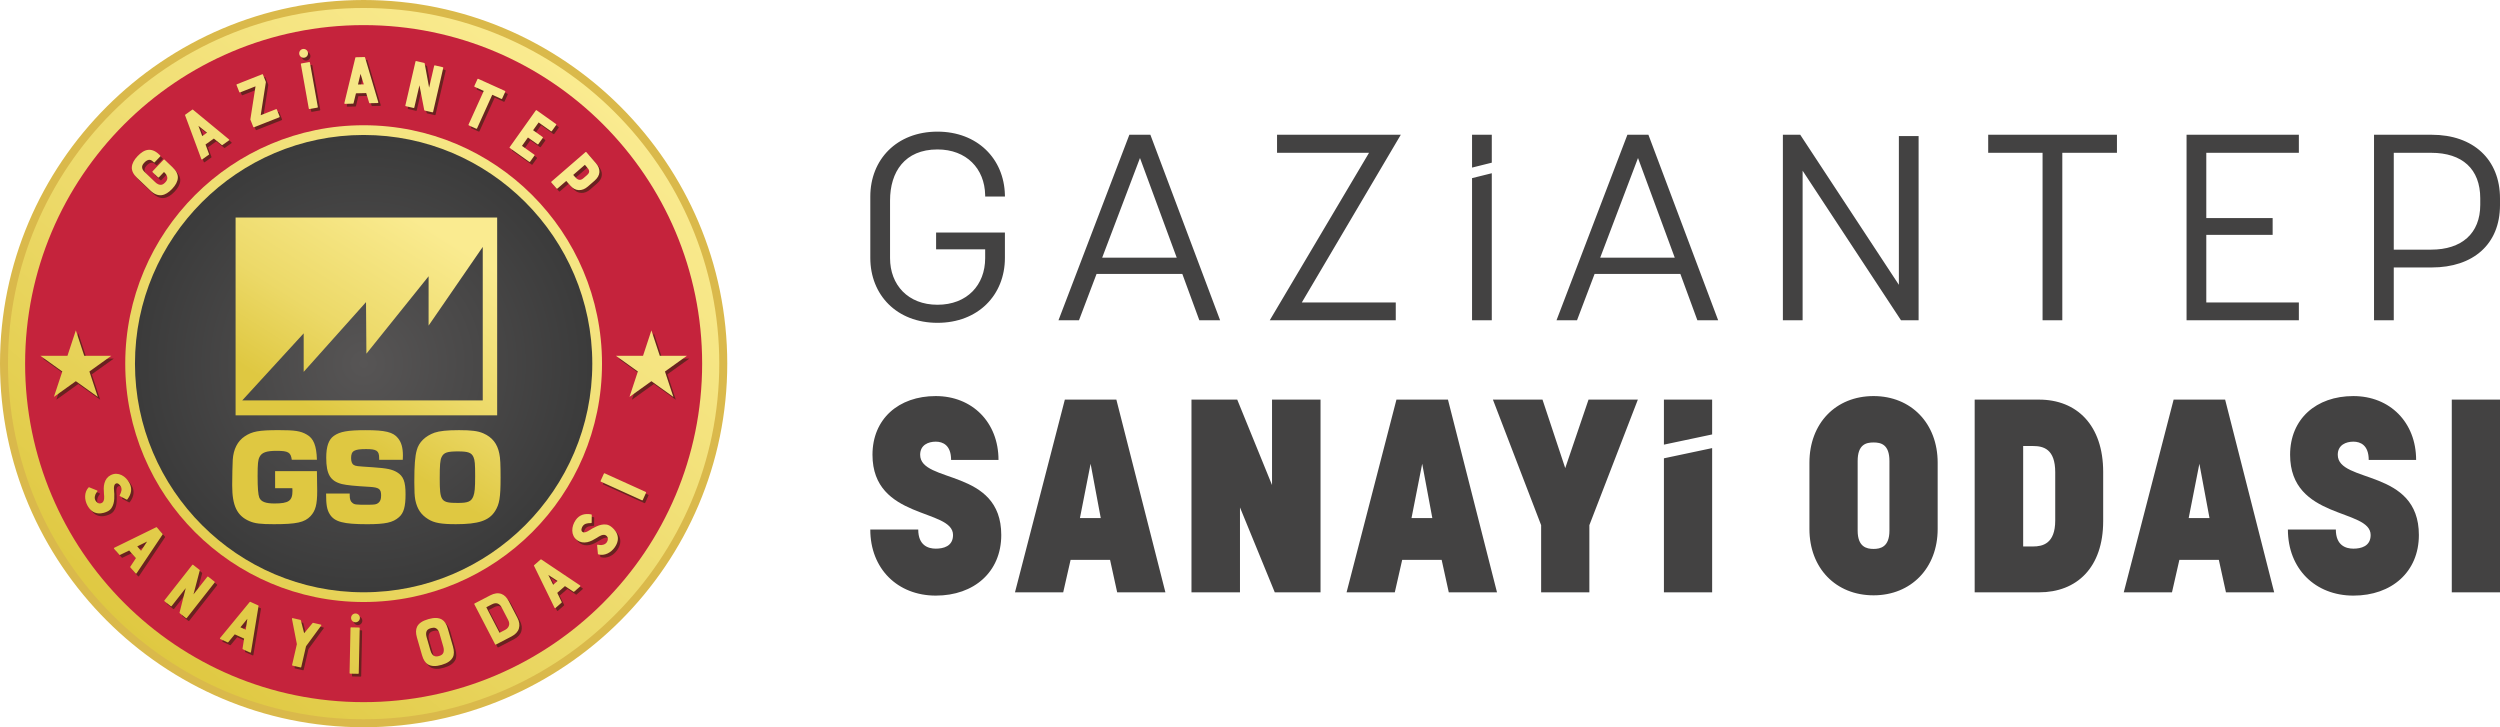
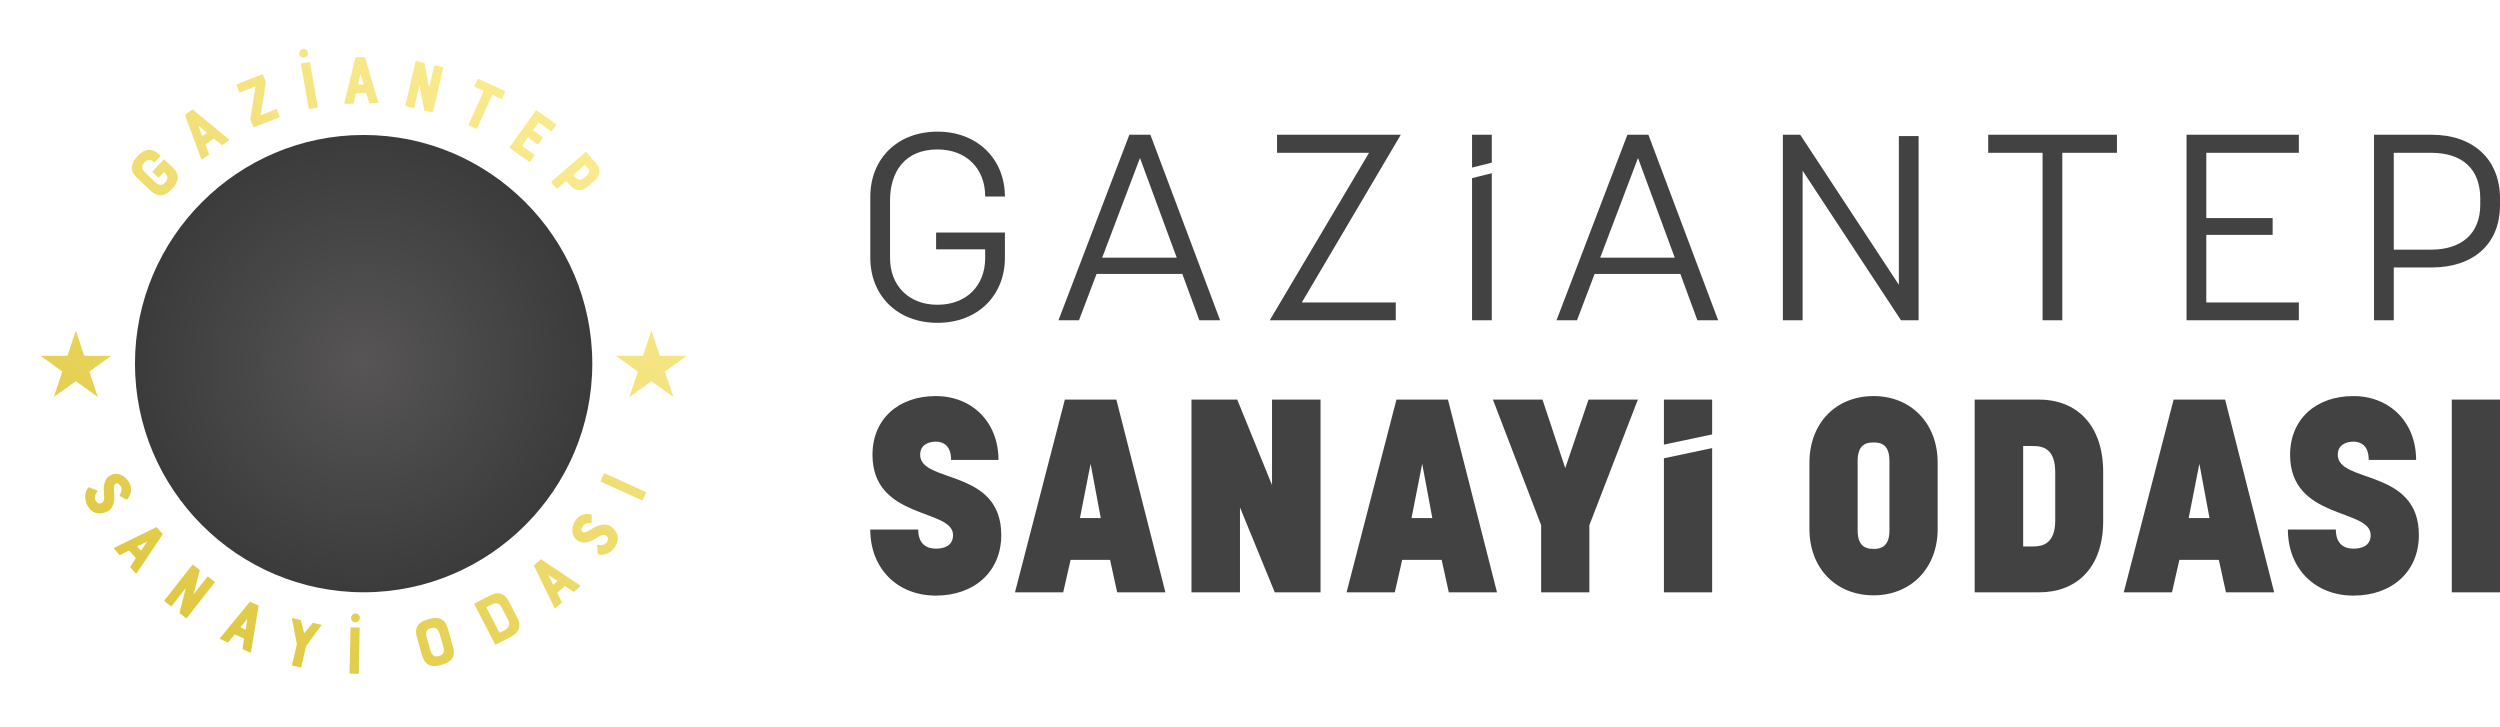
<svg xmlns="http://www.w3.org/2000/svg" xmlns:xlink="http://www.w3.org/1999/xlink" xml:space="preserve" width="78.205mm" height="22.75mm" version="1.1" style="shape-rendering:geometricPrecision; text-rendering:geometricPrecision; image-rendering:optimizeQuality; fill-rule:evenodd; clip-rule:evenodd" viewBox="0 0 7115.24 2069.83">
  <defs>
    <style type="text/css">
   
    .str0 {stroke:#DAB94B;stroke-width:22.74;stroke-miterlimit:22.926}
    .fil1 {fill:none}
    .fil7 {fill:#434242}
    .fil4 {fill:#692220}
    .fil2 {fill:#C5233C}
    .fil8 {fill:#434242;fill-rule:nonzero}
    .fil6 {fill:url(#id0)}
    .fil0 {fill:url(#id1)}
    .fil5 {fill:url(#id2)}
    .fil3 {fill:url(#id3)}
   
  </style>
    <linearGradient id="id0" gradientUnits="userSpaceOnUse" x1="875.84" y1="1160.83" x2="1206.62" y2="636.59">
      <stop offset="0" style="stop-opacity:1; stop-color:#DFC841" />
      <stop offset="0.4" style="stop-opacity:1; stop-color:#ECD968" />
      <stop offset="1" style="stop-opacity:1; stop-color:#FAEB90" />
    </linearGradient>
    <linearGradient id="id1" gradientUnits="userSpaceOnUse" xlink:href="#id0" x1="378.63" y1="1820.31" x2="1689.27" y2="247.56">
  </linearGradient>
    <linearGradient id="id2" gradientUnits="userSpaceOnUse" xlink:href="#id0" x1="493.05" y1="1747.46" x2="1574.85" y2="307.89">
  </linearGradient>
    <radialGradient id="id3" gradientUnits="userSpaceOnUse" gradientTransform="matrix(0.997 -0 -0 0.997 3 3)" cx="1034.93" cy="1034.91" r="650.8" fx="1034.93" fy="1034.91">
      <stop offset="0" style="stop-opacity:1; stop-color:#575555" />
      <stop offset="1" style="stop-opacity:1; stop-color:#3B3B3B" />
    </radialGradient>
  </defs>
  <g id="Layer_x0020_1">
-     <path class="fil0" d="M1034.94 11.37c563.73,0 1023.54,459.81 1023.54,1023.54 0,563.73 -459.81,1023.54 -1023.54,1023.54 -563.76,0 -1023.57,-459.81 -1023.57,-1023.54 0,-563.73 459.81,-1023.54 1023.57,-1023.54l0 0z" />
-     <path class="fil1 str0" d="M1034.94 11.37c563.73,0 1023.54,459.81 1023.54,1023.54 0,563.73 -459.81,1023.54 -1023.54,1023.54 -563.76,0 -1023.57,-459.81 -1023.57,-1023.54 0,-563.73 459.81,-1023.54 1023.57,-1023.54z" />
-     <path class="fil2" d="M1034.92 71.45c532.12,0 963.46,431.35 963.46,963.46 0,532.12 -431.36,963.46 -963.46,963.46 -532.12,0 -963.46,-431.36 -963.46,-963.46 0,-532.12 431.36,-963.46 963.46,-963.46zm0 285.01c374.69,0 678.45,303.75 678.45,678.47 0,374.69 -303.75,678.45 -678.45,678.45 -374.69,0 -678.45,-303.75 -678.45,-678.45 0,-374.72 303.75,-678.47 678.45,-678.47z" />
    <path class="fil3" d="M1034.94 384.14c358.45,0 650.78,292.33 650.78,650.78 0,358.42 -292.33,650.78 -650.78,650.78 -358.45,0 -650.8,-292.33 -650.8,-650.78 0,-358.45 292.35,-650.78 650.8,-650.78z" />
-     <path class="fil4" d="M222.77 948.31l23.86 72.31 77.16 0 -62.45 44.71 23.86 72.33 -62.43 -44.71 -62.43 44.71 23.84 -72.33 -62.43 -44.71 77.16 0 23.84 -72.31 0.02 0zm795.87 805.79c6.92,0 12.55,5.6 12.55,12.53 0,6.92 -5.61,12.55 -12.55,12.55 -6.92,0 -12.53,-5.61 -12.53,-12.55 0,-6.92 5.6,-12.53 12.53,-12.53zm-147.67 -1606.75c6.92,0 12.53,5.6 12.53,12.53 0,6.92 -5.6,12.55 -12.53,12.55 -6.92,0 -12.55,-5.6 -12.55,-12.55 0,-6.92 5.6,-12.53 12.55,-12.53zm-411.8 365.44c-0.83,0.87 -1.66,0.87 -2.54,0.06l-15.46 -14.75c-0.87,-0.83 -0.89,-1.66 -0.06,-2.54l31.56 -33.1c0.83,-0.87 1.66,-0.87 2.54,-0.06l22.67 21.64c10.69,10.19 15.73,20.33 15.12,30.42 -0.6,10.09 -6.05,20.53 -16.35,31.31 -4.77,5.01 -9.65,9.05 -14.6,12.13 -4.97,3.08 -10.01,4.93 -15.12,5.6 -5.11,0.65 -10.36,-0.08 -15.73,-2.17 -5.37,-2.08 -10.84,-5.8 -16.43,-11.11l-38.01 -36.24c-10.51,-10.01 -15.39,-20.12 -14.71,-30.29 0.68,-10.19 6.18,-20.68 16.48,-31.45 4.79,-5.01 9.65,-9.05 14.6,-12.13 4.97,-3.08 9.99,-4.93 15.06,-5.51 5.08,-0.58 10.24,0.15 15.52,2.25 5.29,2.08 10.65,5.74 16.14,10.96l3.04 2.89c0.87,0.83 0.89,1.66 0.06,2.54l-15.85 16.62c-0.81,0.87 -1.66,0.89 -2.54,0.06l-1.87 -1.79c-4.43,-4.22 -8.7,-5.89 -12.76,-4.99 -4.08,0.89 -7.86,3.18 -11.34,6.84l-1.66 1.73c-4.41,4.62 -6.22,9.32 -5.45,14.1 0.35,2.35 1.25,4.58 2.7,6.72 1.46,2.15 3.39,4.35 5.8,6.63l28.6 27.28c3.18,3.04 6.11,5.1 8.84,6.22 2.7,1.1 5.2,1.6 7.45,1.46 2.25,-0.15 4.33,-0.79 6.24,-1.91 1.89,-1.12 3.6,-2.47 5.06,-3.99l1.66 -1.75c4.22,-4.43 5.95,-9.03 5.18,-13.81 -0.77,-4.79 -3.48,-9.36 -8.09,-13.79l-1.29 -1.23 -14.46 15.17 -0.02 -0.01zm74.5 -176.54c-0.25,-0.81 -0.1,-1.41 0.44,-1.79l20.18 -14.36c0.54,-0.37 1.16,-0.34 1.83,0.16l102.55 84.59c1.06,1.04 1,1.97 -0.19,2.83l-18.56 13.19c-0.65,0.45 -1.26,0.39 -1.83,-0.16l-22.55 -18.27 -23.74 16.9 10.03 27.17c0.25,0.81 0.1,1.39 -0.44,1.79l-18.72 13.29c-1.18,0.86 -2.1,0.6 -2.73,-0.75l-46.25 -124.64 -0.01 0.05zm62.37 49.47l-24.47 -19.6 10.96 29.21 13.5 -9.61zm196.49 -67.01c1.12,-0.44 1.89,-0.1 2.33,1.02l7.84 19.87c0.44,1.12 0.1,1.89 -1.02,2.33l-71.69 28.27c-0.35,0.15 -0.79,0.16 -1.25,0.06 -0.48,-0.1 -0.83,-0.45 -1.08,-1.08l-8.13 -20.62 -0.06 -0.19c-0.06,-0.13 -0.06,-0.34 -0.05,-0.63l14.67 -93.99 -43.84 17.27c-1.1,0.44 -1.89,0.1 -2.33,-1.02l-7.84 -19.87c-0.44,-1.12 -0.1,-1.89 1.02,-2.33l72.25 -28.5c0.6,-0.23 1.06,-0.21 1.33,0.13 0.27,0.34 0.45,0.6 0.56,0.86l8.2 20.81c0.15,0.37 0.19,0.65 0.1,0.81l-14.67 93.99 43.64 -17.2 0.02 0.03zm95.09 -0.33c-1.04,0.19 -1.66,-0.31 -1.89,-1.5l-22.53 -126.17c-0.21,-1.18 0.21,-1.87 1.25,-2.06l22.41 -3.99c1.16,-0.21 1.87,0.27 2.08,1.46l22.55 126.17c0.21,1.18 -0.29,1.87 -1.46,2.08l-22.41 3.99 -0.01 0.02zm130.62 -146.13c0.25,-0.79 0.71,-1.23 1.37,-1.23l24.76 -0.63c0.66,-0.02 1.15,0.37 1.44,1.16l37.76 127.47c0.31,1.46 -0.27,2.2 -1.75,2.25l-22.76 0.58c-0.79,0.02 -1.26,-0.37 -1.44,-1.16l-8.49 -27.75 -29.12 0.73 -6.89 28.15c-0.25,0.79 -0.71,1.21 -1.37,1.23l-22.95 0.58c-1.46,0.05 -2.08,-0.66 -1.86,-2.15l31.29 -129.21 0.01 -0.02zm24.09 75.87l-9.34 -29.91 -7.21 30.33 16.56 -0.42zm200.2 -52.65c0.27,-1.16 0.97,-1.62 2.17,-1.36l22.36 5.16c1.16,0.27 1.62,1 1.36,2.17l-28.81 124.88c-0.27,1.16 -1,1.62 -2.17,1.36l-21.59 -4.97c-0.92,-0.21 -1.41,-0.66 -1.52,-1.37l-13.63 -70.55 -14.58 63.22c-0.27,1.16 -1,1.62 -2.17,1.36l-22.17 -5.11c-1.04,-0.23 -1.41,-0.94 -1.15,-2.1l28.81 -124.88c0.27,-1.16 0.92,-1.62 1.96,-1.39l22.95 5.3c0.52,0.1 0.89,0.54 1.15,1.29l12.73 69.11 14.31 -62.06 0 -0.05zm115.31 59.72c-1.08,-0.5 -1.39,-1.29 -0.89,-2.39l8.8 -19.45c0.5,-1.08 1.29,-1.39 2.37,-0.89l75.87 34.31c1.08,0.5 1.39,1.29 0.89,2.39l-8.8 19.45c-0.5,1.08 -1.29,1.39 -2.37,0.89l-25.84 -11.69 -43.25 95.68c-0.5,1.08 -1.29,1.39 -2.39,0.89l-20.91 -9.46c-1.08,-0.5 -1.39,-1.29 -0.89,-2.37l43.27 -95.68 -25.84 -11.69 -0.02 0.02zm99.96 173.99c-0.87,-0.63 -0.94,-1.41 -0.25,-2.39l74.27 -104.46c0.71,-0.97 1.47,-1.16 2.35,-0.54l55.32 39.34c0.97,0.68 1.12,1.52 0.42,2.49l-12.38 17.41c-0.68,0.97 -1.52,1.12 -2.49,0.44l-35.14 -25 -15.73 22.14 27.34 19.43c0.87,0.63 0.96,1.41 0.27,2.39l-12.63 17.74c-0.68,0.97 -1.46,1.16 -2.33,0.54l-27.34 -19.45 -17.01 23.93 35.14 24.98c0.97,0.68 1.12,1.52 0.42,2.49l-12.38 17.41c-0.71,0.97 -1.54,1.12 -2.52,0.44l-55.32 -39.34zm244.92 43.06c7.32,8.44 10.72,17.06 10.17,25.78 -0.54,8.73 -5.22,16.93 -14.08,24.61l-19.02 16.48c-8.13,7.05 -16.7,10.38 -25.69,9.96 -8.99,-0.42 -17.19,-4.89 -24.59,-13.44l-10.96 -12.67 -25.05 21.7c-0.89,0.79 -1.75,0.73 -2.54,-0.19l-15.02 -17.35c-0.6,-0.71 -0.45,-1.46 0.44,-2.25l96.89 -83.92c0.89,-0.79 1.66,-0.81 2.27,-0.13l27.19 31.39 0 0.04zm-25.55 34.54c2.62,-2.25 4.41,-4.35 5.39,-6.26 1,-1.91 1.36,-3.85 1.06,-5.8 -0.29,-1.96 -1.16,-3.99 -2.67,-6.14 -1.5,-2.12 -3.39,-4.51 -5.66,-7.11l-3.78 -4.37 -33.2 28.75 3.78 4.37c1.83,2.1 3.68,3.99 5.53,5.64 1.87,1.65 3.83,2.78 5.9,3.48 2.08,0.66 4.22,0.75 6.43,0.25 2.2,-0.5 4.62,-1.89 7.24,-4.14l9.96 -8.63 0 -0.02zm-1344.98 907.33c0.06,4.16 0,8.62 -0.15,13.36 -0.16,4.72 -0.87,9.36 -2.1,13.92 -1.25,4.53 -3.12,8.72 -5.66,12.48 -2.54,3.78 -6.1,6.89 -10.72,9.28 -1.31,0.66 -2.93,1.41 -4.93,2.2 -1.97,0.81 -4.19,1.54 -6.61,2.2 -2.44,0.66 -5.01,1.15 -7.78,1.46 -2.77,0.31 -5.58,0.29 -8.44,0 -13.07,-1.47 -23.26,-9.3 -30.62,-23.46 -1.96,-3.77 -3.48,-7.86 -4.56,-12.26 -1.08,-4.39 -1.54,-8.83 -1.39,-13.34 0.15,-4.49 0.97,-8.86 2.52,-13.13 1.54,-4.24 4.01,-8.15 7.41,-11.71 0.48,-0.54 1.04,-0.6 1.68,-0.21l22.46 9.05c1.21,0.58 1.47,1.39 0.83,2.47 -0.35,0.48 -0.77,1.04 -1.26,1.66 -0.5,0.63 -1.1,1.44 -1.81,2.39 -2.04,2.7 -3.46,6.14 -4.22,10.28 -0.77,4.14 -0.23,7.99 1.6,11.55 0.73,1.41 1.68,2.77 2.88,4.01 1.18,1.26 2.54,2.33 4.12,3.17 1.56,0.83 3.28,1.29 5.2,1.36 1.91,0.06 3.93,-0.45 6.05,-1.56 2.02,-1.04 3.51,-2.62 4.53,-4.72 1.02,-2.1 1.66,-4.39 1.96,-6.87 0.29,-2.47 0.34,-4.97 0.15,-7.51 -0.19,-2.54 -0.39,-4.87 -0.6,-6.99 -0.44,-4.87 -0.65,-9.84 -0.63,-14.86 0.02,-5.03 0.66,-10.07 1.97,-15.08 2.98,-10.69 8.8,-18.29 17.41,-22.76 5.56,-2.89 10.98,-4.24 16.33,-4.08 5.32,0.16 10.36,1.39 15.1,3.75 4.74,2.33 9.03,5.51 12.92,9.49 3.87,3.99 7.05,8.41 9.57,13.26 7.91,15.25 5.89,30.69 -6.1,46.35 -0.65,0.79 -1.37,0.94 -2.23,0.48l-19.16 -10.07c-0.66,-0.42 -0.79,-1.08 -0.39,-2.06 2.77,-5.32 4.48,-9.94 5.08,-13.86 0.58,-3.91 -0.02,-7.63 -1.87,-11.17 -0.5,-0.94 -1.23,-2.06 -2.18,-3.35 -0.97,-1.29 -2.1,-2.44 -3.35,-3.43 -1.26,-1 -2.64,-1.7 -4.14,-2.12 -1.5,-0.44 -3.08,-0.21 -4.72,0.65 -2.02,1.04 -3.37,2.77 -4.08,5.16 -0.71,2.39 -1.08,5.06 -1.12,8.01 -0.05,2.96 0.1,5.9 0.44,8.88 0.35,2.98 0.56,5.56 0.65,7.76l-0.03 -0.04zm119.27 94.48c0.77,-0.34 1.37,-0.23 1.81,0.27l16.29 18.64c0.44,0.5 0.44,1.12 0.02,1.86l-73.98 110.44c-0.94,1.16 -1.87,1.21 -2.83,0.08l-14.96 -17.14c-0.52,-0.6 -0.52,-1.21 -0.02,-1.83l15.91 -24.26 -19.16 -21.94 -26.05 12.67c-0.77,0.31 -1.37,0.23 -1.81,-0.27l-15.1 -17.29c-0.96,-1.1 -0.81,-2.04 0.48,-2.81l119.41 -58.44 -0.02 0.01zm-43.03 66.98l17.06 -26.29 -27.96 13.81 10.9 12.48zm188.49 73.96c0.75,-0.94 1.58,-1.04 2.54,-0.29l18.06 14.17c0.94,0.73 1.04,1.58 0.31,2.54l-79.15 100.79c-0.75,0.94 -1.58,1.04 -2.54,0.31l-17.43 -13.69c-0.73,-0.58 -1,-1.21 -0.79,-1.89l17.64 -69.65 -40.07 51.03c-0.73,0.94 -1.58,1.04 -2.52,0.29l-17.91 -14.07c-0.83,-0.65 -0.87,-1.46 -0.15,-2.39l79.14 -100.79c0.75,-0.94 1.52,-1.08 2.37,-0.44l18.51 14.57c0.42,0.34 0.58,0.87 0.48,1.65l-17.85 67.99 39.34 -50.09 0.02 -0.03zm120.72 71.88c0.58,-0.63 1.16,-0.79 1.77,-0.52l22.55 10.22c0.6,0.27 0.87,0.83 0.79,1.66l-21.54 131.19c-0.35,1.46 -1.21,1.87 -2.54,1.26l-20.74 -9.41c-0.73,-0.34 -0.97,-0.87 -0.77,-1.66l4.43 -28.67 -26.55 -12.03 -18.45 22.32c-0.58,0.63 -1.16,0.79 -1.77,0.5l-20.91 -9.46c-1.33,-0.6 -1.58,-1.52 -0.73,-2.75l84.44 -102.66 0.01 0.01zm-11.37 78.78l4.64 -31 -19.72 24.17 15.08 6.82zm190.35 -18.86c0.37,-0.44 0.66,-0.68 0.87,-0.71 0.21,-0.02 0.5,0 0.89,0.1l21.78 5.01c0.65,0.15 1.08,0.5 1.31,1.02 0.21,0.52 0.15,1.02 -0.25,1.47l-43.29 59.08 -13.58 58.94c-0.27,1.16 -0.97,1.62 -2.15,1.36l-22.96 -5.29c-0.92,-0.21 -1.23,-0.89 -0.96,-2.08l13.57 -58.94 -13.98 -71.86c-0.13,-1.81 0.58,-2.54 2.15,-2.18l21.8 5.01c0.37,0.08 0.66,0.19 0.86,0.29 0.16,0.1 0.34,0.44 0.48,1.02l9.41 36.59 24.07 -28.9 -0.02 0.05zm106.74 143.9c-1.08,-0.02 -1.58,-0.65 -1.56,-1.83l2.67 -128.13c0.02,-1.21 0.56,-1.79 1.62,-1.77l22.76 0.45c1.21,0.02 1.79,0.65 1.77,1.83l-2.67 128.15c-0.02,1.21 -0.65,1.79 -1.83,1.75l-22.76 -0.45zm222.87 -155.2c16.38,-4.72 29.25,-4.29 38.61,1.33 7.41,4.51 12.92,13.11 16.56,25.78l14.54 50.45c3.77,13.05 3.68,23.38 -0.21,31.02 -2.6,4.91 -6.51,9.15 -11.69,12.71 -5.22,3.58 -11.96,6.58 -20.28,8.97 -8.57,2.47 -15.98,3.56 -22.22,3.28 -6.24,-0.29 -11.77,-1.81 -16.58,-4.58 -3.7,-2.27 -6.97,-5.51 -9.78,-9.75 -2.81,-4.24 -5.18,-9.7 -7.1,-16.35l-14.54 -50.45c-3.62,-12.55 -3.48,-22.82 0.44,-30.87 2.56,-5.03 6.47,-9.28 11.71,-12.73 5.24,-3.43 12.08,-6.39 20.52,-8.83l0.02 0.02zm31.5 40.8c-1.23,-4.2 -2.7,-7.49 -4.49,-9.82 -1.79,-2.33 -3.72,-4.01 -5.82,-5.08 -2.1,-1.06 -4.27,-1.54 -6.45,-1.47 -2.18,0.08 -4.3,0.42 -6.37,1.02l-2.31 0.66c-6.14,1.77 -10.01,4.85 -11.56,9.26 -1.58,4.41 -1.46,9.74 0.35,15.99l11.05 38.36c1.23,4.2 2.73,7.53 4.51,9.93 1.79,2.39 3.7,4.08 5.72,5.1 2.04,1.02 4.14,1.52 6.37,1.5 2.2,0 4.33,-0.31 6.39,-0.89l2.29 -0.66c6.14,-1.77 9.99,-4.91 11.53,-9.44 1.52,-4.53 1.47,-9.88 -0.16,-16.06l-11.05 -38.36 0.01 -0.04zm144.09 -108.29c12.05,-6.24 22.8,-7.62 32.26,-4.14 8.38,3.17 15.39,10.17 21.04,21.04l24.37 46.97c5.58,10.75 7.01,20.81 4.29,30.17 -2.73,9.36 -9.8,17 -21.26,22.95l-44.31 22.99c-0.94,0.5 -1.68,0.21 -2.25,-0.87l-59.02 -113.77c-0.54,-1.06 -0.35,-1.83 0.58,-2.33l44.31 -22.99 0 -0.01zm32.83 34.26c-2.96,-5.66 -6.74,-9.36 -11.38,-11.09 -4.64,-1.73 -10.09,-0.96 -16.33,2.29l-15.96 8.28 37.69 72.65 15.96 -8.28c5.3,-2.77 8.86,-6.61 10.63,-11.59 1.77,-4.97 1.18,-10.3 -1.75,-15.96l-18.85 -36.32 -0.01 0.02zm92.12 -118.41c-0.34,-0.77 -0.25,-1.37 0.25,-1.81l18.66 -16.29c0.5,-0.44 1.12,-0.44 1.86,-0.02l110.44 73.98c1.16,0.94 1.21,1.87 0.08,2.83l-17.14 14.98c-0.6,0.52 -1.21,0.52 -1.83,0l-24.26 -15.94 -21.94 19.16 12.67 26.05c0.34,0.77 0.23,1.37 -0.27,1.81l-17.29 15.1c-1.1,0.96 -2.04,0.81 -2.78,-0.48l-58.42 -119.41 -0.03 0.05zm66.99 43.03l-26.29 -17.06 13.81 27.96 12.48 -10.9zm99.32 -149.47c3.68,-1.96 7.65,-3.93 11.94,-5.95 4.29,-2.02 8.73,-3.49 13.36,-4.48 4.62,-0.97 9.17,-1.18 13.71,-0.66 4.53,0.52 8.91,2.29 13.15,5.3 1.18,0.86 2.6,1.97 4.22,3.37 1.62,1.39 3.27,3.04 4.97,4.89 1.7,1.87 3.33,3.95 4.87,6.26 1.54,2.31 2.83,4.8 3.85,7.51 4.64,12.29 2.35,24.95 -6.91,37.97 -2.47,3.48 -5.41,6.68 -8.83,9.65 -3.41,2.96 -7.16,5.41 -11.21,7.34 -4.06,1.91 -8.34,3.17 -12.84,3.75 -4.48,0.56 -9.07,0.15 -13.79,-1.25 -0.71,-0.16 -1.02,-0.65 -0.96,-1.41l-2.23 -24.11c-0.05,-1.33 0.58,-1.96 1.83,-1.89 0.58,0.08 1.29,0.21 2.06,0.35 0.79,0.15 1.77,0.34 2.96,0.5 3.35,0.58 7.03,0.27 11.09,-0.94 4.04,-1.21 7.21,-3.43 9.53,-6.7 0.92,-1.31 1.66,-2.77 2.25,-4.39 0.58,-1.62 0.89,-3.33 0.94,-5.1 0.02,-1.77 -0.35,-3.51 -1.16,-5.24 -0.81,-1.73 -2.2,-3.28 -4.16,-4.66 -1.86,-1.31 -3.93,-1.94 -6.26,-1.87 -2.33,0.06 -4.66,0.52 -6.99,1.39 -2.33,0.87 -4.58,1.97 -6.74,3.28 -2.17,1.31 -4.14,2.56 -5.95,3.72 -4.14,2.6 -8.47,5.06 -12.94,7.34 -4.48,2.29 -9.26,3.99 -14.31,5.14 -10.88,2.23 -20.28,0.52 -28.21,-5.1 -5.1,-3.62 -8.8,-7.84 -11.09,-12.65 -2.29,-4.8 -3.48,-9.88 -3.56,-15.15 -0.08,-5.29 0.77,-10.54 2.54,-15.83 1.79,-5.27 4.24,-10.14 7.41,-14.57 9.94,-14 24.61,-19.24 44,-15.75 1,0.21 1.47,0.79 1.46,1.77l-0.21 21.64c-0.06,0.79 -0.6,1.21 -1.65,1.29 -6.03,-0.02 -10.9,0.58 -14.67,1.83 -3.75,1.25 -6.78,3.51 -9.09,6.76 -0.63,0.87 -1.26,2.04 -1.97,3.48 -0.71,1.46 -1.23,2.98 -1.52,4.56 -0.31,1.58 -0.31,3.12 0,4.64 0.29,1.52 1.21,2.83 2.73,3.91 1.86,1.31 3.99,1.73 6.45,1.26 2.46,-0.45 4.99,-1.36 7.63,-2.67 2.64,-1.31 5.22,-2.78 7.7,-4.45 2.47,-1.66 4.68,-3.04 6.61,-4.12l0.01 0.01zm143.17 -80.83c-0.44,0.97 -1.21,1.21 -2.29,0.71l-116.73 -52.91c-1.08,-0.5 -1.41,-1.23 -0.97,-2.2l9.41 -20.72c0.5,-1.08 1.29,-1.39 2.37,-0.89l116.73 52.91c1.1,0.5 1.39,1.29 0.89,2.39l-9.41 20.72 0 -0.01zm24.67 -482.83l23.86 72.31 77.16 0 -62.45 44.71 23.86 72.33 -62.43 -44.71 -62.43 44.71 23.84 -72.33 -62.43 -44.71 77.16 0 23.84 -72.31 0.02 0z" />
    <path class="fil5" d="M215.86 940.24l23.86 72.31 77.16 0 -62.43 44.71 23.86 72.33 -62.45 -44.71 -62.41 44.71 23.84 -72.33 -62.43 -44.71 77.16 0 23.84 -72.31zm795.87 805.79c6.92,0 12.55,5.61 12.55,12.55 0,6.92 -5.61,12.55 -12.55,12.55 -6.92,0 -12.55,-5.61 -12.55,-12.55 0,-6.92 5.61,-12.55 12.55,-12.55zm-147.66 -1606.75c6.92,0 12.55,5.61 12.55,12.55 0,6.92 -5.61,12.55 -12.55,12.55 -6.92,0 -12.55,-5.61 -12.55,-12.55 0,-6.92 5.61,-12.55 12.55,-12.55zm-411.8 365.43c-0.83,0.87 -1.66,0.89 -2.54,0.06l-15.46 -14.73c-0.87,-0.83 -0.89,-1.66 -0.06,-2.54l31.56 -33.1c0.83,-0.87 1.66,-0.89 2.54,-0.06l22.7 21.64c10.67,10.19 15.73,20.34 15.12,30.43 -0.6,10.09 -6.05,20.52 -16.33,31.31 -4.79,5.01 -9.65,9.07 -14.6,12.13 -4.97,3.08 -10.01,4.95 -15.12,5.6 -5.11,0.65 -10.36,-0.08 -15.73,-2.17 -5.37,-2.08 -10.84,-5.79 -16.43,-11.11l-38.01 -36.24c-10.51,-10.01 -15.39,-20.12 -14.71,-30.29 0.71,-10.17 6.2,-20.68 16.48,-31.45 4.77,-5.01 9.65,-9.07 14.6,-12.15 4.97,-3.08 9.99,-4.93 15.04,-5.51 5.08,-0.58 10.24,0.15 15.52,2.25 5.29,2.08 10.67,5.74 16.14,10.98l3.04 2.89c0.87,0.83 0.89,1.66 0.06,2.54l-15.85 16.62c-0.83,0.87 -1.66,0.87 -2.54,0.06l-1.89 -1.79c-4.43,-4.22 -8.67,-5.89 -12.76,-4.99 -4.06,0.89 -7.84,3.18 -11.34,6.84l-1.66 1.75c-4.41,4.62 -6.22,9.32 -5.45,14.1 0.34,2.35 1.23,4.58 2.7,6.72 1.46,2.15 3.41,4.35 5.8,6.63l28.6 27.29c3.18,3.04 6.11,5.1 8.83,6.2 2.7,1.12 5.2,1.6 7.45,1.46 2.25,-0.15 4.35,-0.79 6.24,-1.91 1.89,-1.12 3.58,-2.46 5.06,-3.99l1.66 -1.75c4.22,-4.43 5.95,-9.03 5.18,-13.81 -0.77,-4.79 -3.48,-9.38 -8.09,-13.79l-1.31 -1.23 -14.46 15.17 0.01 -0.05zm74.5 -176.53c-0.25,-0.79 -0.1,-1.39 0.44,-1.79l20.18 -14.36c0.54,-0.37 1.16,-0.34 1.83,0.16l102.55 84.59c1.06,1.04 1,1.97 -0.19,2.83l-18.56 13.19c-0.65,0.45 -1.25,0.42 -1.83,-0.16l-22.55 -18.27 -23.74 16.9 10.01 27.17c0.25,0.79 0.1,1.39 -0.44,1.79l-18.72 13.31c-1.18,0.86 -2.1,0.6 -2.73,-0.75l-46.25 -124.64 0.01 0.03zm62.37 49.47l-24.47 -19.6 10.96 29.19 13.5 -9.61 0 0.02zm196.49 -67.01c1.12,-0.44 1.89,-0.1 2.33,1.02l7.84 19.87c0.44,1.1 0.1,1.89 -1.02,2.33l-71.69 28.27c-0.37,0.15 -0.79,0.16 -1.26,0.06 -0.48,-0.1 -0.83,-0.45 -1.06,-1.08l-8.13 -20.62 -0.06 -0.19c-0.05,-0.13 -0.06,-0.34 -0.05,-0.63l14.67 -93.99 -43.84 17.29c-1.1,0.44 -1.89,0.1 -2.33,-1.02l-7.84 -19.87c-0.44,-1.12 -0.1,-1.89 1.02,-2.33l72.25 -28.48c0.63,-0.25 1.06,-0.21 1.33,0.13 0.27,0.31 0.45,0.6 0.54,0.86l8.2 20.81c0.15,0.37 0.19,0.65 0.1,0.81l-14.67 93.99 43.64 -17.2 0.05 -0.02zm95.09 -0.34c-1.04,0.19 -1.66,-0.29 -1.89,-1.47l-22.53 -126.17c-0.21,-1.18 0.21,-1.87 1.25,-2.06l22.41 -3.99c1.16,-0.21 1.87,0.27 2.08,1.46l22.53 126.17c0.21,1.18 -0.27,1.89 -1.46,2.1l-22.41 3.99 0.02 -0.03zm130.62 -146.12c0.25,-0.79 0.68,-1.21 1.37,-1.23l24.76 -0.63c0.66,-0.02 1.15,0.37 1.44,1.16l37.76 127.47c0.29,1.46 -0.29,2.2 -1.75,2.25l-22.76 0.58c-0.79,0.02 -1.26,-0.35 -1.44,-1.16l-8.49 -27.75 -29.12 0.73 -6.89 28.15c-0.25,0.79 -0.71,1.21 -1.37,1.23l-22.95 0.58c-1.46,0.05 -2.08,-0.68 -1.86,-2.15l31.29 -129.21 0.01 -0.02zm24.07 75.89l-9.34 -29.91 -7.21 30.35 16.56 -0.42 0 -0.02zm200.19 -52.65c0.27,-1.16 1,-1.62 2.17,-1.36l22.36 5.16c1.16,0.27 1.62,1 1.36,2.17l-28.81 124.88c-0.27,1.16 -1,1.6 -2.17,1.36l-21.59 -4.99c-0.92,-0.21 -1.41,-0.66 -1.52,-1.37l-13.63 -70.57 -14.58 63.22c-0.27,1.16 -1,1.62 -2.17,1.36l-22.17 -5.11c-1.04,-0.23 -1.44,-0.94 -1.16,-2.1l28.83 -124.88c0.27,-1.16 0.92,-1.65 1.96,-1.39l22.95 5.3c0.52,0.13 0.89,0.54 1.15,1.29l12.73 69.11 14.31 -62.06 0 -0.01zm115.34 59.72c-1.08,-0.5 -1.39,-1.29 -0.89,-2.39l8.8 -19.45c0.5,-1.08 1.29,-1.39 2.39,-0.89l75.87 34.31c1.08,0.5 1.39,1.29 0.89,2.37l-8.8 19.45c-0.5,1.1 -1.29,1.39 -2.37,0.89l-25.84 -11.69 -43.27 95.68c-0.5,1.1 -1.29,1.39 -2.37,0.89l-20.93 -9.44c-1.08,-0.5 -1.37,-1.29 -0.89,-2.39l43.27 -95.68 -25.84 -11.67 -0.02 0.02zm99.96 173.99c-0.87,-0.63 -0.96,-1.41 -0.27,-2.39l74.29 -104.46c0.68,-0.97 1.47,-1.16 2.33,-0.54l55.32 39.34c0.97,0.71 1.12,1.52 0.44,2.52l-12.38 17.41c-0.71,0.97 -1.52,1.12 -2.49,0.44l-35.14 -24.98 -15.75 22.14 27.34 19.43c0.87,0.63 0.96,1.41 0.27,2.39l-12.61 17.72c-0.71,0.97 -1.47,1.16 -2.33,0.54l-27.34 -19.43 -17 23.93 35.14 24.98c0.97,0.71 1.12,1.54 0.44,2.52l-12.38 17.41c-0.68,0.97 -1.52,1.12 -2.49,0.44l-55.32 -39.34 -0.05 -0.07zm244.9 43.06c7.32,8.44 10.72,17.06 10.17,25.78 -0.52,8.73 -5.22,16.93 -14.08,24.61l-19.02 16.48c-8.15,7.05 -16.7,10.38 -25.69,9.99 -8.99,-0.42 -17.19,-4.89 -24.59,-13.44l-10.98 -12.67 -25.05 21.7c-0.92,0.79 -1.75,0.73 -2.54,-0.19l-15.02 -17.35c-0.6,-0.71 -0.45,-1.46 0.44,-2.23l96.89 -83.92c0.92,-0.79 1.66,-0.83 2.27,-0.13l27.19 31.39 0.02 -0.01zm-25.54 34.56c2.62,-2.27 4.43,-4.35 5.41,-6.26 1,-1.91 1.33,-3.85 1.06,-5.8 -0.29,-1.96 -1.18,-3.99 -2.68,-6.14 -1.5,-2.15 -3.37,-4.51 -5.66,-7.13l-3.78 -4.37 -33.2 28.75 3.78 4.37c1.83,2.1 3.68,3.99 5.56,5.64 1.86,1.65 3.83,2.81 5.9,3.48 2.08,0.66 4.2,0.75 6.41,0.25 2.2,-0.5 4.62,-1.89 7.24,-4.16l9.96 -8.63 -0.01 0.02zm-1344.99 907.34c0.06,4.16 0,8.62 -0.15,13.36 -0.16,4.74 -0.87,9.38 -2.12,13.92 -1.23,4.53 -3.12,8.72 -5.66,12.48 -2.54,3.78 -6.1,6.89 -10.72,9.28 -1.29,0.66 -2.93,1.41 -4.91,2.23 -1.97,0.79 -4.2,1.54 -6.61,2.18 -2.44,0.66 -5.03,1.15 -7.78,1.46 -2.77,0.31 -5.58,0.31 -8.44,0 -13.07,-1.46 -23.26,-9.3 -30.62,-23.46 -1.96,-3.77 -3.48,-7.86 -4.56,-12.26 -1.08,-4.39 -1.54,-8.84 -1.39,-13.34 0.15,-4.49 0.97,-8.86 2.54,-13.13 1.54,-4.24 4.01,-8.15 7.41,-11.71 0.45,-0.54 1.02,-0.63 1.68,-0.21l22.45 9.05c1.21,0.58 1.47,1.41 0.86,2.49 -0.35,0.48 -0.77,1.04 -1.26,1.66 -0.5,0.63 -1.08,1.44 -1.79,2.39 -2.04,2.7 -3.46,6.14 -4.22,10.3 -0.77,4.14 -0.23,7.99 1.6,11.55 0.73,1.41 1.68,2.77 2.88,4.01 1.18,1.26 2.56,2.31 4.12,3.17 1.56,0.83 3.31,1.29 5.2,1.36 1.91,0.06 3.91,-0.45 6.05,-1.56 2.02,-1.04 3.51,-2.62 4.51,-4.72 1.02,-2.1 1.66,-4.39 1.96,-6.87 0.29,-2.47 0.35,-4.97 0.15,-7.51 -0.19,-2.52 -0.37,-4.87 -0.58,-6.99 -0.44,-4.87 -0.65,-9.82 -0.63,-14.86 0,-5.03 0.66,-10.04 1.96,-15.08 2.99,-10.69 8.8,-18.29 17.41,-22.76 5.56,-2.88 11.01,-4.24 16.33,-4.08 5.32,0.16 10.36,1.41 15.1,3.75 4.74,2.33 9.05,5.51 12.92,9.51 3.87,3.99 7.05,8.41 9.57,13.26 7.91,15.25 5.89,30.69 -6.1,46.35 -0.65,0.79 -1.37,0.94 -2.23,0.48l-19.16 -10.07c-0.66,-0.42 -0.79,-1.08 -0.39,-2.04 2.77,-5.35 4.48,-9.96 5.06,-13.87 0.6,-3.91 -0.02,-7.63 -1.87,-11.17 -0.5,-0.94 -1.23,-2.06 -2.18,-3.35 -0.97,-1.29 -2.08,-2.44 -3.35,-3.43 -1.25,-1 -2.64,-1.7 -4.14,-2.12 -1.5,-0.42 -3.08,-0.21 -4.72,0.65 -2,1.04 -3.37,2.77 -4.08,5.16 -0.71,2.39 -1.08,5.06 -1.12,8.01 -0.05,2.96 0.1,5.9 0.44,8.88 0.35,2.98 0.56,5.56 0.65,7.76l-0.04 -0.1zm119.27 94.47c0.79,-0.31 1.39,-0.23 1.83,0.27l16.27 18.66c0.44,0.5 0.44,1.1 0.02,1.83l-73.98 110.47c-0.92,1.16 -1.87,1.18 -2.83,0.08l-14.98 -17.14c-0.52,-0.6 -0.52,-1.23 -0.02,-1.86l15.94 -24.24 -19.16 -21.94 -26.05 12.67c-0.77,0.34 -1.37,0.23 -1.81,-0.27l-15.1 -17.29c-0.96,-1.1 -0.81,-2.04 0.48,-2.81l119.41 -58.44 -0.03 0zm-43 66.99l17.06 -26.29 -27.96 13.81 10.9 12.48zm188.48 73.96c0.73,-0.94 1.58,-1.04 2.52,-0.29l18.06 14.17c0.94,0.75 1.04,1.58 0.29,2.54l-79.15 100.82c-0.75,0.94 -1.58,1.04 -2.52,0.29l-17.43 -13.69c-0.73,-0.58 -1,-1.21 -0.79,-1.89l17.64 -69.67 -40.07 51.03c-0.75,0.94 -1.58,1.04 -2.54,0.29l-17.89 -14.04c-0.83,-0.66 -0.89,-1.46 -0.15,-2.39l79.15 -100.82c0.75,-0.94 1.52,-1.08 2.37,-0.44l18.53 14.54c0.42,0.34 0.58,0.87 0.48,1.65l-17.83 67.99 39.34 -50.09 -0.03 0.02zm120.71 71.88c0.58,-0.63 1.16,-0.79 1.77,-0.52l22.55 10.22c0.6,0.29 0.87,0.83 0.79,1.66l-21.54 131.19c-0.35,1.44 -1.21,1.86 -2.54,1.25l-20.74 -9.41c-0.73,-0.34 -0.97,-0.87 -0.77,-1.66l4.43 -28.67 -26.55 -12.05 -18.45 22.35c-0.58,0.6 -1.16,0.79 -1.77,0.5l-20.91 -9.49c-1.33,-0.6 -1.58,-1.52 -0.73,-2.75l84.44 -102.66 0.01 0.05zm-11.38 78.78l4.62 -31 -19.72 24.17 15.1 6.82zm190.35 -18.85c0.37,-0.45 0.66,-0.71 0.87,-0.73 0.21,-0.02 0.5,0 0.89,0.1l21.78 5.01c0.65,0.15 1.08,0.48 1.31,1.02 0.21,0.52 0.15,1.02 -0.23,1.47l-43.32 59.07 -13.57 58.94c-0.27,1.16 -0.97,1.62 -2.15,1.36l-22.96 -5.29c-0.92,-0.21 -1.23,-0.89 -0.96,-2.06l13.57 -58.94 -13.98 -71.86c-0.15,-1.81 0.58,-2.54 2.15,-2.17l21.78 5.01c0.37,0.08 0.66,0.19 0.86,0.29 0.19,0.1 0.35,0.45 0.48,1.02l9.41 36.59 24.07 -28.88 -0.01 0.03zm106.75 143.9c-1.06,-0.02 -1.58,-0.65 -1.56,-1.83l2.67 -128.13c0.02,-1.21 0.56,-1.79 1.65,-1.77l22.76 0.48c1.18,0.02 1.79,0.65 1.75,1.83l-2.67 128.15c-0.02,1.21 -0.65,1.79 -1.83,1.75l-22.76 -0.45 -0.01 -0.03zm222.87 -155.19c16.38,-4.72 29.25,-4.27 38.61,1.33 7.41,4.51 12.92,13.11 16.56,25.78l14.54 50.45c3.77,13.05 3.68,23.38 -0.21,31.02 -2.6,4.91 -6.51,9.15 -11.71,12.73 -5.2,3.58 -11.96,6.55 -20.26,8.97 -8.57,2.47 -15.98,3.56 -22.22,3.27 -6.24,-0.27 -11.77,-1.81 -16.58,-4.58 -3.7,-2.25 -6.95,-5.51 -9.78,-9.75 -2.81,-4.24 -5.18,-9.7 -7.1,-16.33l-14.54 -50.45c-3.62,-12.53 -3.48,-22.82 0.45,-30.87 2.56,-5.03 6.47,-9.28 11.71,-12.73 5.22,-3.46 12.06,-6.39 20.52,-8.83zm31.5 40.8c-1.21,-4.2 -2.7,-7.49 -4.49,-9.82 -1.79,-2.33 -3.72,-4.01 -5.82,-5.08 -2.1,-1.06 -4.24,-1.56 -6.45,-1.47 -2.18,0.08 -4.3,0.42 -6.37,1.02l-2.31 0.65c-6.14,1.77 -9.99,4.87 -11.56,9.26 -1.56,4.41 -1.46,9.74 0.35,15.99l11.05 38.36c1.23,4.22 2.73,7.53 4.51,9.93 1.79,2.39 3.7,4.09 5.74,5.1 2.02,1.02 4.14,1.5 6.34,1.5 2.2,-0.02 4.35,-0.31 6.39,-0.89l2.31 -0.66c6.14,-1.77 9.96,-4.93 11.5,-9.44 1.54,-4.53 1.47,-9.88 -0.16,-16.04l-11.05 -38.39 0.03 -0.01zm144.08 -108.27c12.05,-6.24 22.8,-7.63 32.26,-4.14 8.38,3.14 15.39,10.15 21.04,21.04l24.37 46.97c5.6,10.74 7.01,20.81 4.29,30.17 -2.73,9.36 -9.8,17 -21.26,22.95l-44.29 22.99c-0.94,0.5 -1.68,0.21 -2.25,-0.87l-59.02 -113.77c-0.56,-1.06 -0.35,-1.83 0.58,-2.33l44.29 -22.99 0 -0.01zm32.84 34.25c-2.93,-5.66 -6.74,-9.36 -11.38,-11.09 -4.64,-1.7 -10.09,-0.94 -16.35,2.29l-15.96 8.28 37.69 72.67 15.96 -8.28c5.3,-2.77 8.86,-6.61 10.63,-11.59 1.77,-4.97 1.18,-10.3 -1.75,-15.96l-18.85 -36.32 0.01 0zm92.12 -118.4c-0.34,-0.79 -0.23,-1.37 0.27,-1.83l18.66 -16.27c0.5,-0.44 1.1,-0.44 1.83,-0.02l110.44 73.98c1.16,0.94 1.18,1.87 0.08,2.83l-17.14 14.98c-0.6,0.52 -1.23,0.52 -1.86,0l-24.24 -15.94 -21.94 19.18 12.67 26.05c0.31,0.79 0.23,1.37 -0.27,1.83l-17.29 15.1c-1.1,0.96 -2.04,0.79 -2.81,-0.48l-58.42 -119.41 0.01 0.01zm66.98 43.03l-26.29 -17.06 13.81 27.96 12.48 -10.9zm99.3 -149.46c3.68,-1.96 7.65,-3.95 11.96,-5.95 4.29,-2.02 8.73,-3.49 13.36,-4.48 4.59,-0.97 9.17,-1.21 13.71,-0.66 4.51,0.52 8.91,2.29 13.15,5.3 1.18,0.86 2.6,1.96 4.22,3.35 1.62,1.39 3.27,3.04 4.97,4.89 1.7,1.86 3.31,3.95 4.85,6.26 1.54,2.33 2.83,4.82 3.85,7.51 4.66,12.27 2.37,24.95 -6.89,37.97 -2.47,3.48 -5.41,6.68 -8.83,9.65 -3.41,2.98 -7.16,5.41 -11.21,7.34 -4.06,1.94 -8.34,3.18 -12.84,3.75 -4.49,0.58 -9.09,0.15 -13.81,-1.23 -0.71,-0.16 -1.02,-0.65 -0.96,-1.41l-2.23 -24.11c-0.05,-1.33 0.58,-1.96 1.83,-1.89 0.58,0.08 1.26,0.21 2.06,0.35 0.79,0.15 1.77,0.31 2.96,0.5 3.35,0.58 7.03,0.27 11.06,-0.94 4.06,-1.21 7.21,-3.43 9.53,-6.7 0.94,-1.31 1.68,-2.77 2.27,-4.39 0.58,-1.62 0.89,-3.33 0.94,-5.1 0.05,-1.77 -0.35,-3.54 -1.16,-5.24 -0.81,-1.73 -2.2,-3.27 -4.16,-4.66 -1.83,-1.31 -3.93,-1.94 -6.26,-1.87 -2.33,0.06 -4.66,0.52 -6.99,1.39 -2.33,0.87 -4.58,1.96 -6.76,3.28 -2.17,1.31 -4.14,2.56 -5.95,3.72 -4.14,2.62 -8.44,5.06 -12.94,7.34 -4.48,2.29 -9.23,3.99 -14.29,5.14 -10.88,2.23 -20.28,0.52 -28.21,-5.1 -5.1,-3.62 -8.8,-7.84 -11.09,-12.65 -2.29,-4.8 -3.48,-9.86 -3.56,-15.15 -0.08,-5.3 0.77,-10.57 2.54,-15.83 1.79,-5.27 4.27,-10.11 7.41,-14.57 9.94,-14 24.61,-19.24 44.02,-15.75 0.97,0.21 1.46,0.79 1.44,1.77l-0.21 21.65c-0.06,0.77 -0.6,1.21 -1.65,1.29 -6.01,-0.05 -10.9,0.58 -14.65,1.83 -3.75,1.26 -6.78,3.51 -9.09,6.76 -0.63,0.87 -1.29,2.04 -2,3.48 -0.71,1.46 -1.21,2.98 -1.52,4.56 -0.29,1.58 -0.31,3.12 0,4.66 0.31,1.52 1.23,2.83 2.75,3.91 1.83,1.31 3.99,1.75 6.45,1.26 2.46,-0.45 5.01,-1.36 7.63,-2.67 2.64,-1.31 5.2,-2.78 7.7,-4.45 2.47,-1.66 4.68,-3.04 6.6,-4.12l0.02 -0.03zm143.17 -80.85c-0.44,0.97 -1.21,1.21 -2.31,0.73l-116.73 -52.92c-1.08,-0.5 -1.41,-1.23 -0.97,-2.18l9.38 -20.72c0.5,-1.08 1.29,-1.39 2.39,-0.89l116.73 52.91c1.08,0.5 1.39,1.31 0.89,2.39l-9.38 20.72 0 -0.03zm24.66 -482.83l23.86 72.31 77.16 0 -62.45 44.71 23.86 72.33 -62.43 -44.71 -62.43 44.71 23.84 -72.33 -62.43 -44.71 77.18 0 23.84 -72.31z" />
-     <path class="fil6" d="M670.52 1182.16l744.44 0 0 -562.95 -744.44 0 0 562.95zm-9.67 197.74l0 1.06 0 1.02c0,57.34 13.84,86.19 49.01,101.21 15.41,6.72 31.64,8.7 69.59,8.7 64.82,0 87.38,-5.14 104.37,-22.93 14.23,-15.41 18.97,-32.81 18.97,-71.57 0,-13.84 -0.39,-33.99 -0.79,-56.55l-119 0 0 48.64 49.01 0c0.39,3.17 0.39,5.93 0.39,7.51 0,28.46 -10.67,35.97 -51.4,35.97 -25.29,0 -38.34,-5.14 -43.08,-17 -3.17,-8.7 -4.74,-26.88 -4.74,-60.89 0,-35.57 1.18,-46.25 5.53,-54.54 6.32,-12.65 19.39,-17.4 48.64,-17.4 33.2,0 40.31,4.35 43.08,25.29l71.57 0c-1.18,-39.92 -9.49,-60.89 -28.85,-71.57 -17.79,-10.28 -33.99,-12.65 -80.26,-12.65 -56.13,0 -75.12,3.56 -96.47,17.79 -20.16,13.44 -32.02,36.37 -33.99,66.43 -0.77,12.63 -1.54,49.39 -1.58,71.44l0 0.04zm645.21 -155.65c-33.62,0 -54.96,2.37 -69.17,7.11 -26.5,9.49 -44.69,27.28 -50.6,49.41 -5.14,17.79 -7.11,43.48 -7.11,91.33 0,26.08 0.79,39.52 2.77,50.6 5.16,25.69 16.2,42.3 36.78,54.94 17,10.67 37.55,14.23 78.68,14.23 64.43,0 94.49,-9.88 111.88,-37.55 12.26,-19.76 15.41,-37.97 15.41,-94.89 0,-36.76 -0.79,-56.13 -3.56,-68.38 -5.53,-28.07 -20.16,-46.66 -45.45,-57.71 -15.41,-6.72 -33.6,-9.09 -69.56,-9.09l-0.06 -0.01zm-1.97 60.49c28.07,0 37.95,3.56 43.48,16.2 3.95,9.09 4.74,18.97 4.74,54.57 0,33.2 -1.18,46.64 -5.14,56.92 -5.93,15.02 -15.02,18.97 -43.87,18.97 -48.25,0 -51.81,-4.74 -51.81,-69.98 0,-38.34 1.18,-52.18 5.53,-60.88 6.32,-12.65 15.83,-15.81 47.06,-15.81l0.01 0.01zm-157.75 23.72l0.39 -11.85c0,-22.14 -4.35,-37.95 -14.23,-49.8 -13.44,-17 -36.37,-22.53 -91.33,-22.53 -50.99,0 -73.54,3.95 -90.94,16.2 -15.02,10.67 -21.74,30.43 -21.74,62.48 0,47.04 11.85,66.43 44.69,74.71 13.44,3.17 35.18,5.53 77.89,7.91 27.67,1.58 33.6,5.93 33.6,24.51 0,10.67 -2.37,16.6 -7.51,20.95 -5.93,4.74 -9.49,5.53 -32.44,5.53 -32.02,0 -35.57,-0.39 -41.51,-5.14 -5.53,-3.95 -7.91,-10.67 -7.91,-21.74l0 -5.14 -67.22 0c0,32.02 2.37,46.25 10.67,59.31 13.44,21.34 38.74,28.07 105.96,28.07 52.2,0 73.54,-4.74 90.54,-19.76 13.84,-11.85 18.97,-30.04 18.97,-65.62 0,-35.57 -5.93,-51.4 -24.11,-62.45 -14.23,-8.3 -28.07,-11.46 -68.8,-14.23 -48.62,-3.17 -48.62,-3.17 -54.54,-6.72 -4.74,-2.37 -7.51,-9.49 -7.51,-19.37 0,-20.55 8.3,-25.69 42.69,-25.69 30.06,0 37.18,4.74 37.18,25.69l0 4.74 67.22 0 -0.03 -0.05zm-456.88 -168.91l684.49 0 0 -436.8 -154.15 223.95 0.06 -140.47 -177.06 220.38 -1.08 -146.79 -177.42 198.47 0.02 -109.6 -174.86 190.81 0 0.05z" />
    <path class="fil7" d="M2803.88 709.62l-139.66 0 0 -47.72 195.85 0 0 72.09c0,105.62 -76.18,184.8 -191.95,184.8 -115.89,0 -191.16,-79.28 -191.16,-184.8l0 -174.54c0,-105.49 75.27,-184.8 191.16,-184.8 113.32,0 189.54,76.81 191.95,180.28l0.1 4.43 -56.21 0 -0.08 -4.27c-1.44,-75.19 -53.15,-129.78 -135.76,-129.78 -93.33,0 -134.97,64.26 -134.97,145.17l0 164.22c0,76.03 51.11,132.64 134.97,132.64 84.21,0 135.76,-56.11 135.76,-132.64l0 -25.11 0 0.03zm561.1 69.98l-244.09 0 -49.99 131.83 -58.36 0 201.72 -527.93 59.79 0 198.47 527.93 -59.15 0 -48.41 -131.83 0.02 0zm340.13 81.16l267.37 0 0 50.68 -358.6 0 282.49 -476.53 -261.79 0 0 -51.4 352.21 0 -281.68 477.26zm484.47 -477.26l56.19 0 0 79.49 -56.19 13.98 0 -93.45 0 -0.03zm0 123.49l56.19 -13.96 0 418.4 -56.19 0 0 -404.44zm592.85 272.61l-244.07 0 -50.01 131.83 -58.36 0 201.72 -527.93 59.81 0 198.47 527.93 -59.15 0 -48.41 -131.83zm347.98 -293.81l0 425.64 -56.17 0 0 -527.93 49.37 0 280.74 427.1 0 -423.42 56.17 0 0 524.26 -50.16 0 -279.95 -425.64zm682.92 -50.89l-154.74 0 0 -51.4 366.46 0 0 51.4 -155.52 0 0 476.53 -56.19 0 0 -476.53zm465.98 233.48l0 192.37 263.46 0 0 50.68 -319.63 0 0 -527.93 319.63 0 0 51.4 -263.46 0 0 185.76 188.85 0 0 47.72 -188.85 0zm533.57 92.81l0 150.25 -56.19 0 0 -527.93 164.19 0c118.69,0 194.33,70.61 194.33,181.12l0 19.14c0,111.22 -76.22,177.43 -194.33,177.43l-108 0 0 -0.01zm-3568.42 -311.48l-107.6 283.64 212.2 0 -104.58 -283.64 -0.02 0zm1417.44 0l-107.6 283.64 212.2 0 -104.6 -283.64zm2150.98 -14.81l0 275.58 106.41 0c86.51,0 139.74,-45.83 139.74,-127.48l0 -18.41c0,-83.5 -51.03,-129.71 -139.74,-129.71l-106.41 0 0 0.03z" />
    <path class="fil8" d="M7115.24 1137.35l-137.25 0 0 548.49 137.25 0 0 -548.49zm-417.26 -10.09c-106.06,0 -180.14,65.26 -180.14,167.03 0,185.68 229.26,152.26 229.26,228.4 0,32.62 -28.07,38.84 -49.12,38.84 -21.84,0 -49.93,-9.32 -49.93,-54.38l-136.47 0c0,111.86 77.97,188.01 186.4,188.01 109.18,0 186.38,-67.59 186.38,-172.47 0,-190.33 -230.86,-146.06 -230.86,-228.4 0,-27.98 23.4,-37.3 44.48,-37.3 20.26,0 43.64,10.09 43.64,52.05l134.91 0c0,-107.22 -74.85,-181.78 -178.58,-181.78l0.03 0zm-362.69 558.58l137.25 0 -139.59 -548.49 -146.6 0 -141.94 548.49 137.26 0 21.05 -92.46 112.3 0 20.28 92.46 -0.01 0zm-75.64 -365.91l28.83 154.6 -59.27 0 30.43 -154.6zm-473.43 -50.51c29.64,0 63.16,8.55 63.16,74.58l0 137.49c0,66.03 -35.87,73.81 -63.16,73.81l-28.09 0 0 -285.88 28.09 0zm17.16 416.41c107.61,0 182.47,-70.71 182.47,-202.77l0 -139.84c0,-132.85 -74.85,-205.87 -182.47,-205.87l-183.26 0 0 548.49 183.26 0zm-471.08 -426.52l0 0c21.05,0 45.23,5.45 45.23,52.84l0 198.11c0,46.6 -25.71,52.05 -45.23,52.05 -19.5,0 -45.23,-5.45 -45.23,-52.05l0 -198.11c0,-47.39 24.17,-52.84 45.23,-52.84zm0 435.05c106.85,0 182.49,-77.68 182.49,-188.77l0 -188.77c0,-111.88 -75.64,-189.56 -182.49,-189.56 -107.61,0 -182.49,77.68 -182.49,189.56l0 188.77c0,111.09 74.85,188.77 182.49,188.77zm-596.62 -389.95l0 381.42 137.25 0 0 -410.48 -137.25 29.06zm137.24 -167.07l-137.25 0 0 128.18 137.25 -29.06 0 -99.09 0 -0.03zm-486.68 548.49l137.26 0 0 -191.13 138.03 -357.37 -140.39 0 -66.3 194.99 -64.72 -194.99 -141.13 0 137.25 357.37 0 191.13zm-262.86 0l137.25 0 -139.59 -548.49 -146.6 0 -141.94 548.49 137.26 0 21.05 -92.46 112.3 0 20.28 92.46 -0.01 0zm-75.64 -365.91l28.83 154.6 -59.27 0 30.42 -154.6 0.02 0zm-289.38 -182.57l-138.03 0 0 243.15 -99.04 -243.15 -130.23 0 0 548.49 138.06 0 0 -241.61 99.02 241.61 130.23 0 0 -548.49 -0.01 0zm-578.72 548.49l137.26 0 -139.59 -548.49 -146.63 0 -141.92 548.49 137.25 0 21.05 -92.46 112.3 0 20.26 92.46 0.02 0zm-75.64 -365.91l28.88 154.6 -59.27 0 30.4 -154.6 -0.01 0zm-440.64 -192.66c-106.06,0 -180.16,65.26 -180.16,167.03 0,185.68 229.26,152.26 229.26,228.4 0,32.62 -28.07,38.84 -49.12,38.84 -21.84,0 -49.9,-9.32 -49.9,-54.38l-136.49 0c0,111.86 77.99,188.01 186.4,188.01 109.18,0 186.38,-67.59 186.38,-172.47 0,-190.33 -230.84,-146.06 -230.84,-228.4 0,-27.98 23.38,-37.3 44.45,-37.3 20.26,0 43.64,10.09 43.64,52.05l134.91 0c0,-107.22 -74.85,-181.78 -178.58,-181.78l0.05 0z" />
  </g>
</svg>